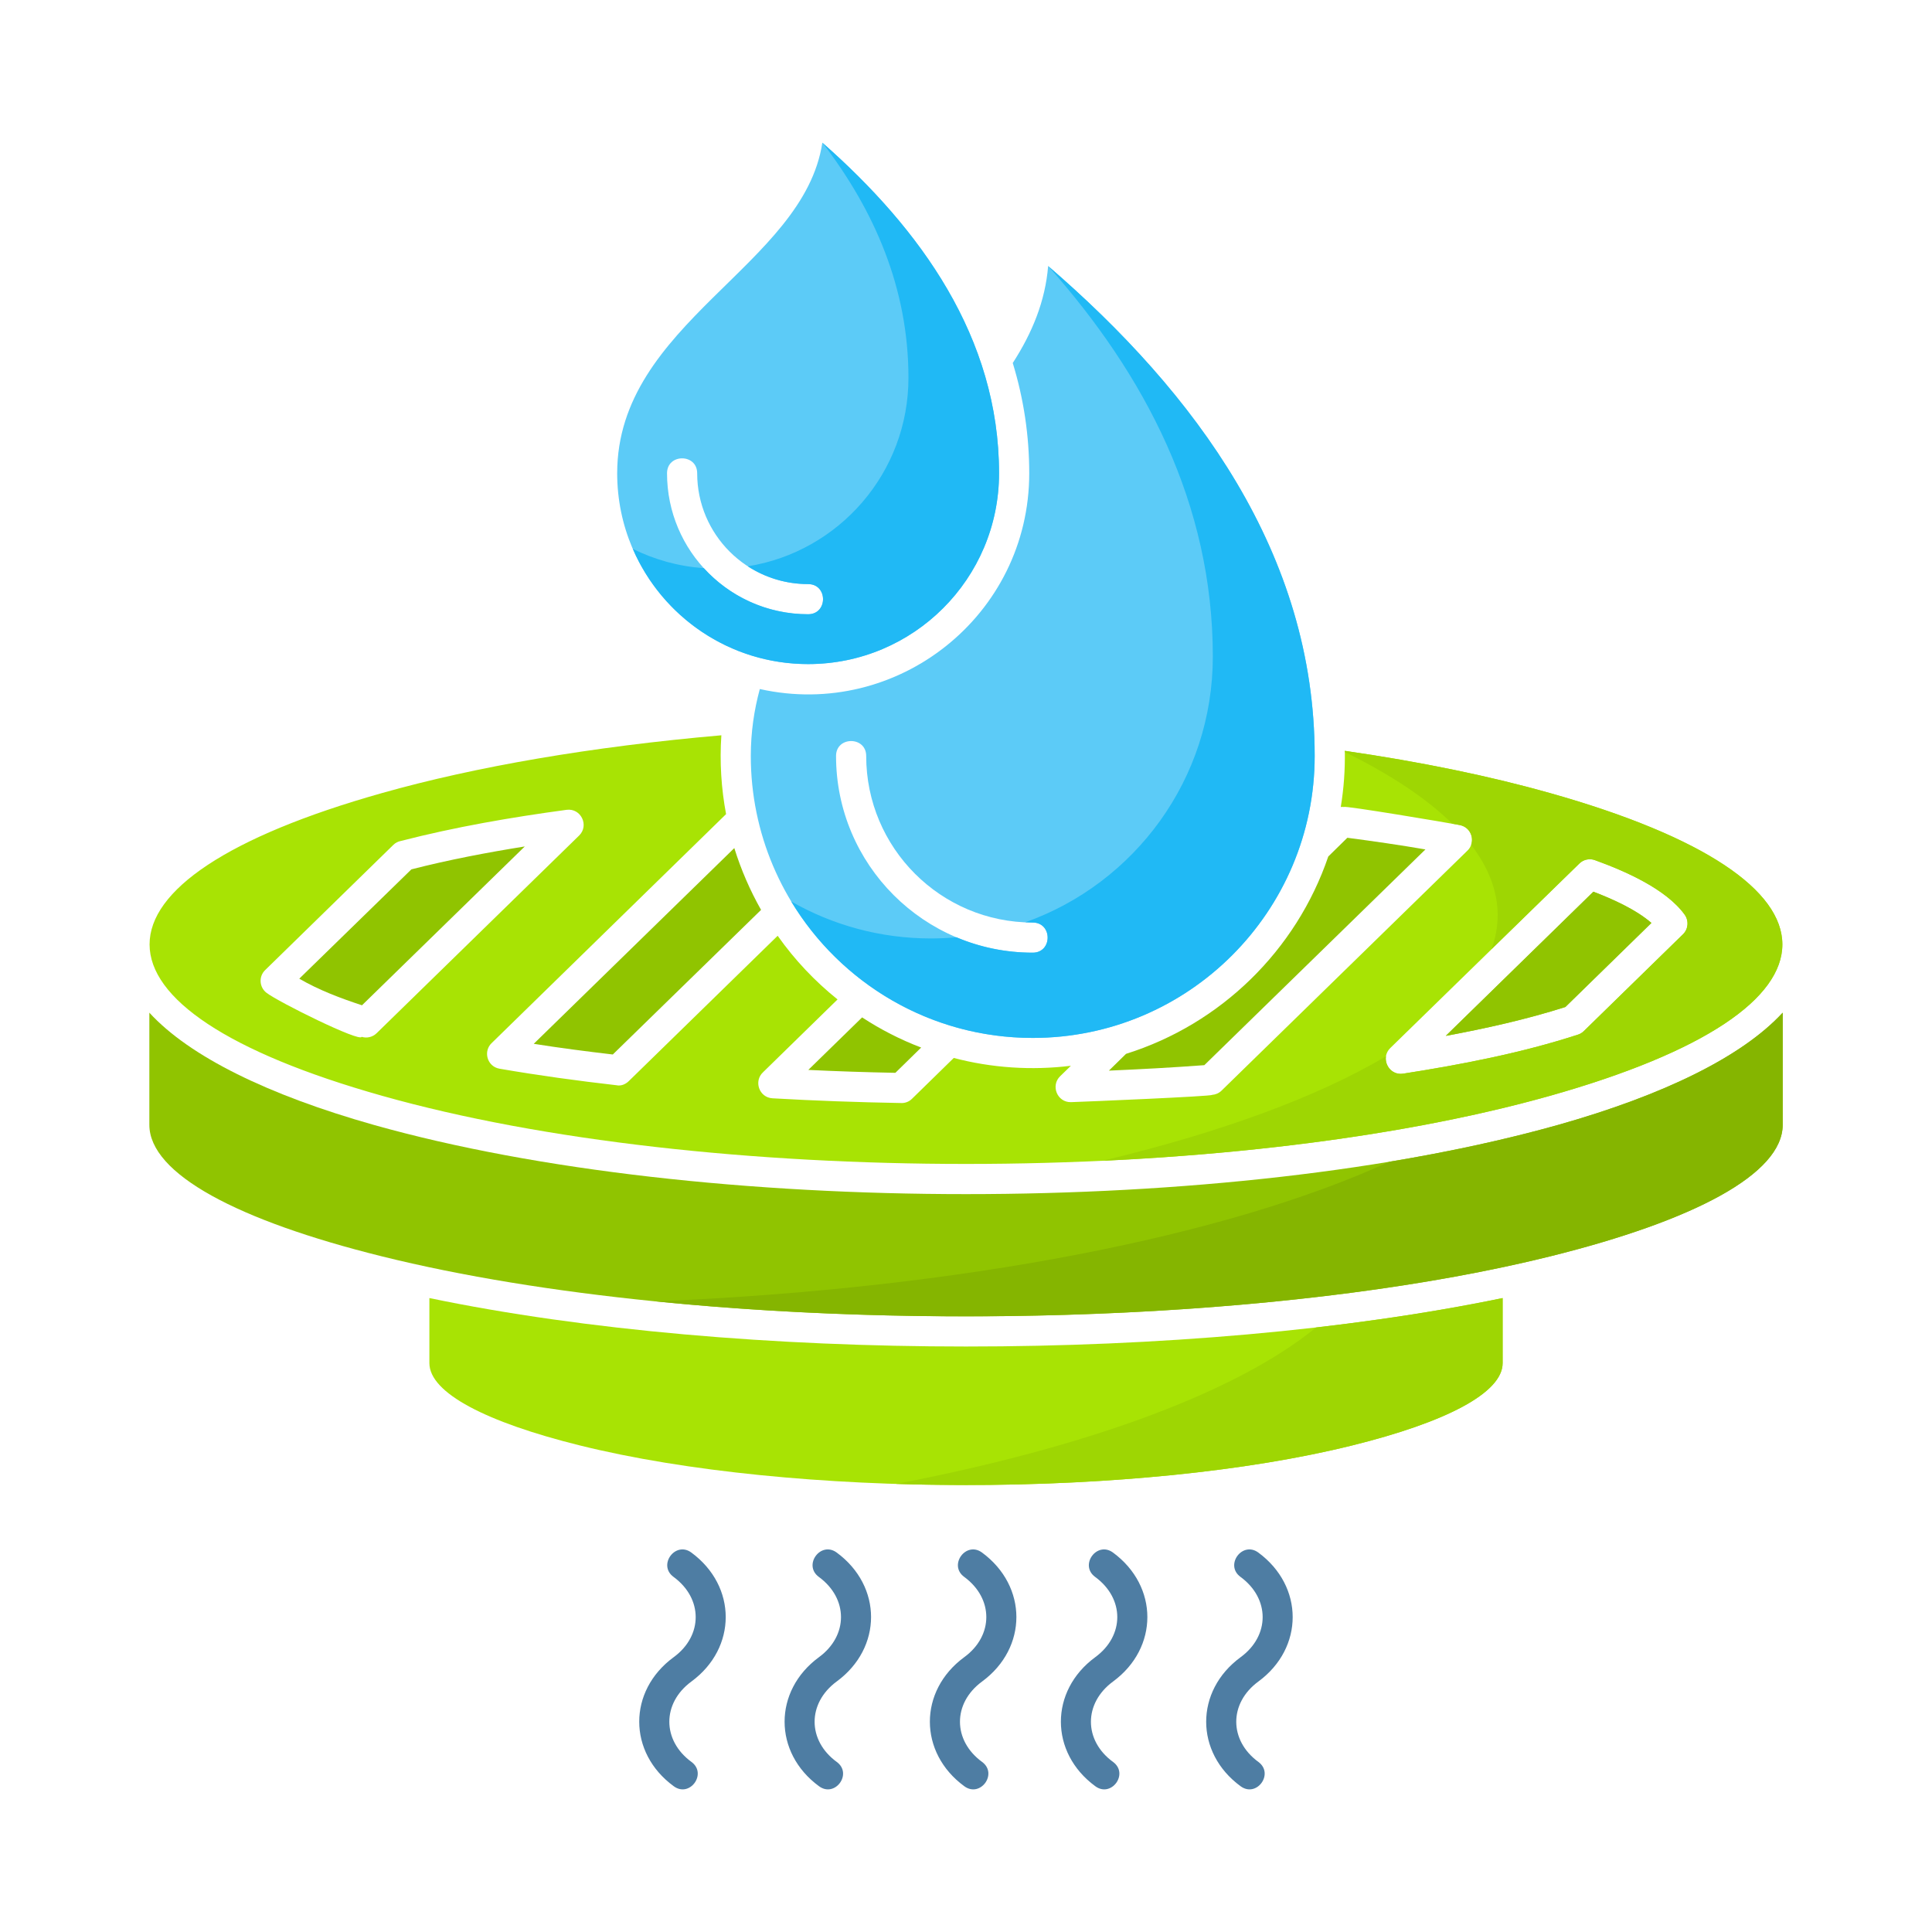
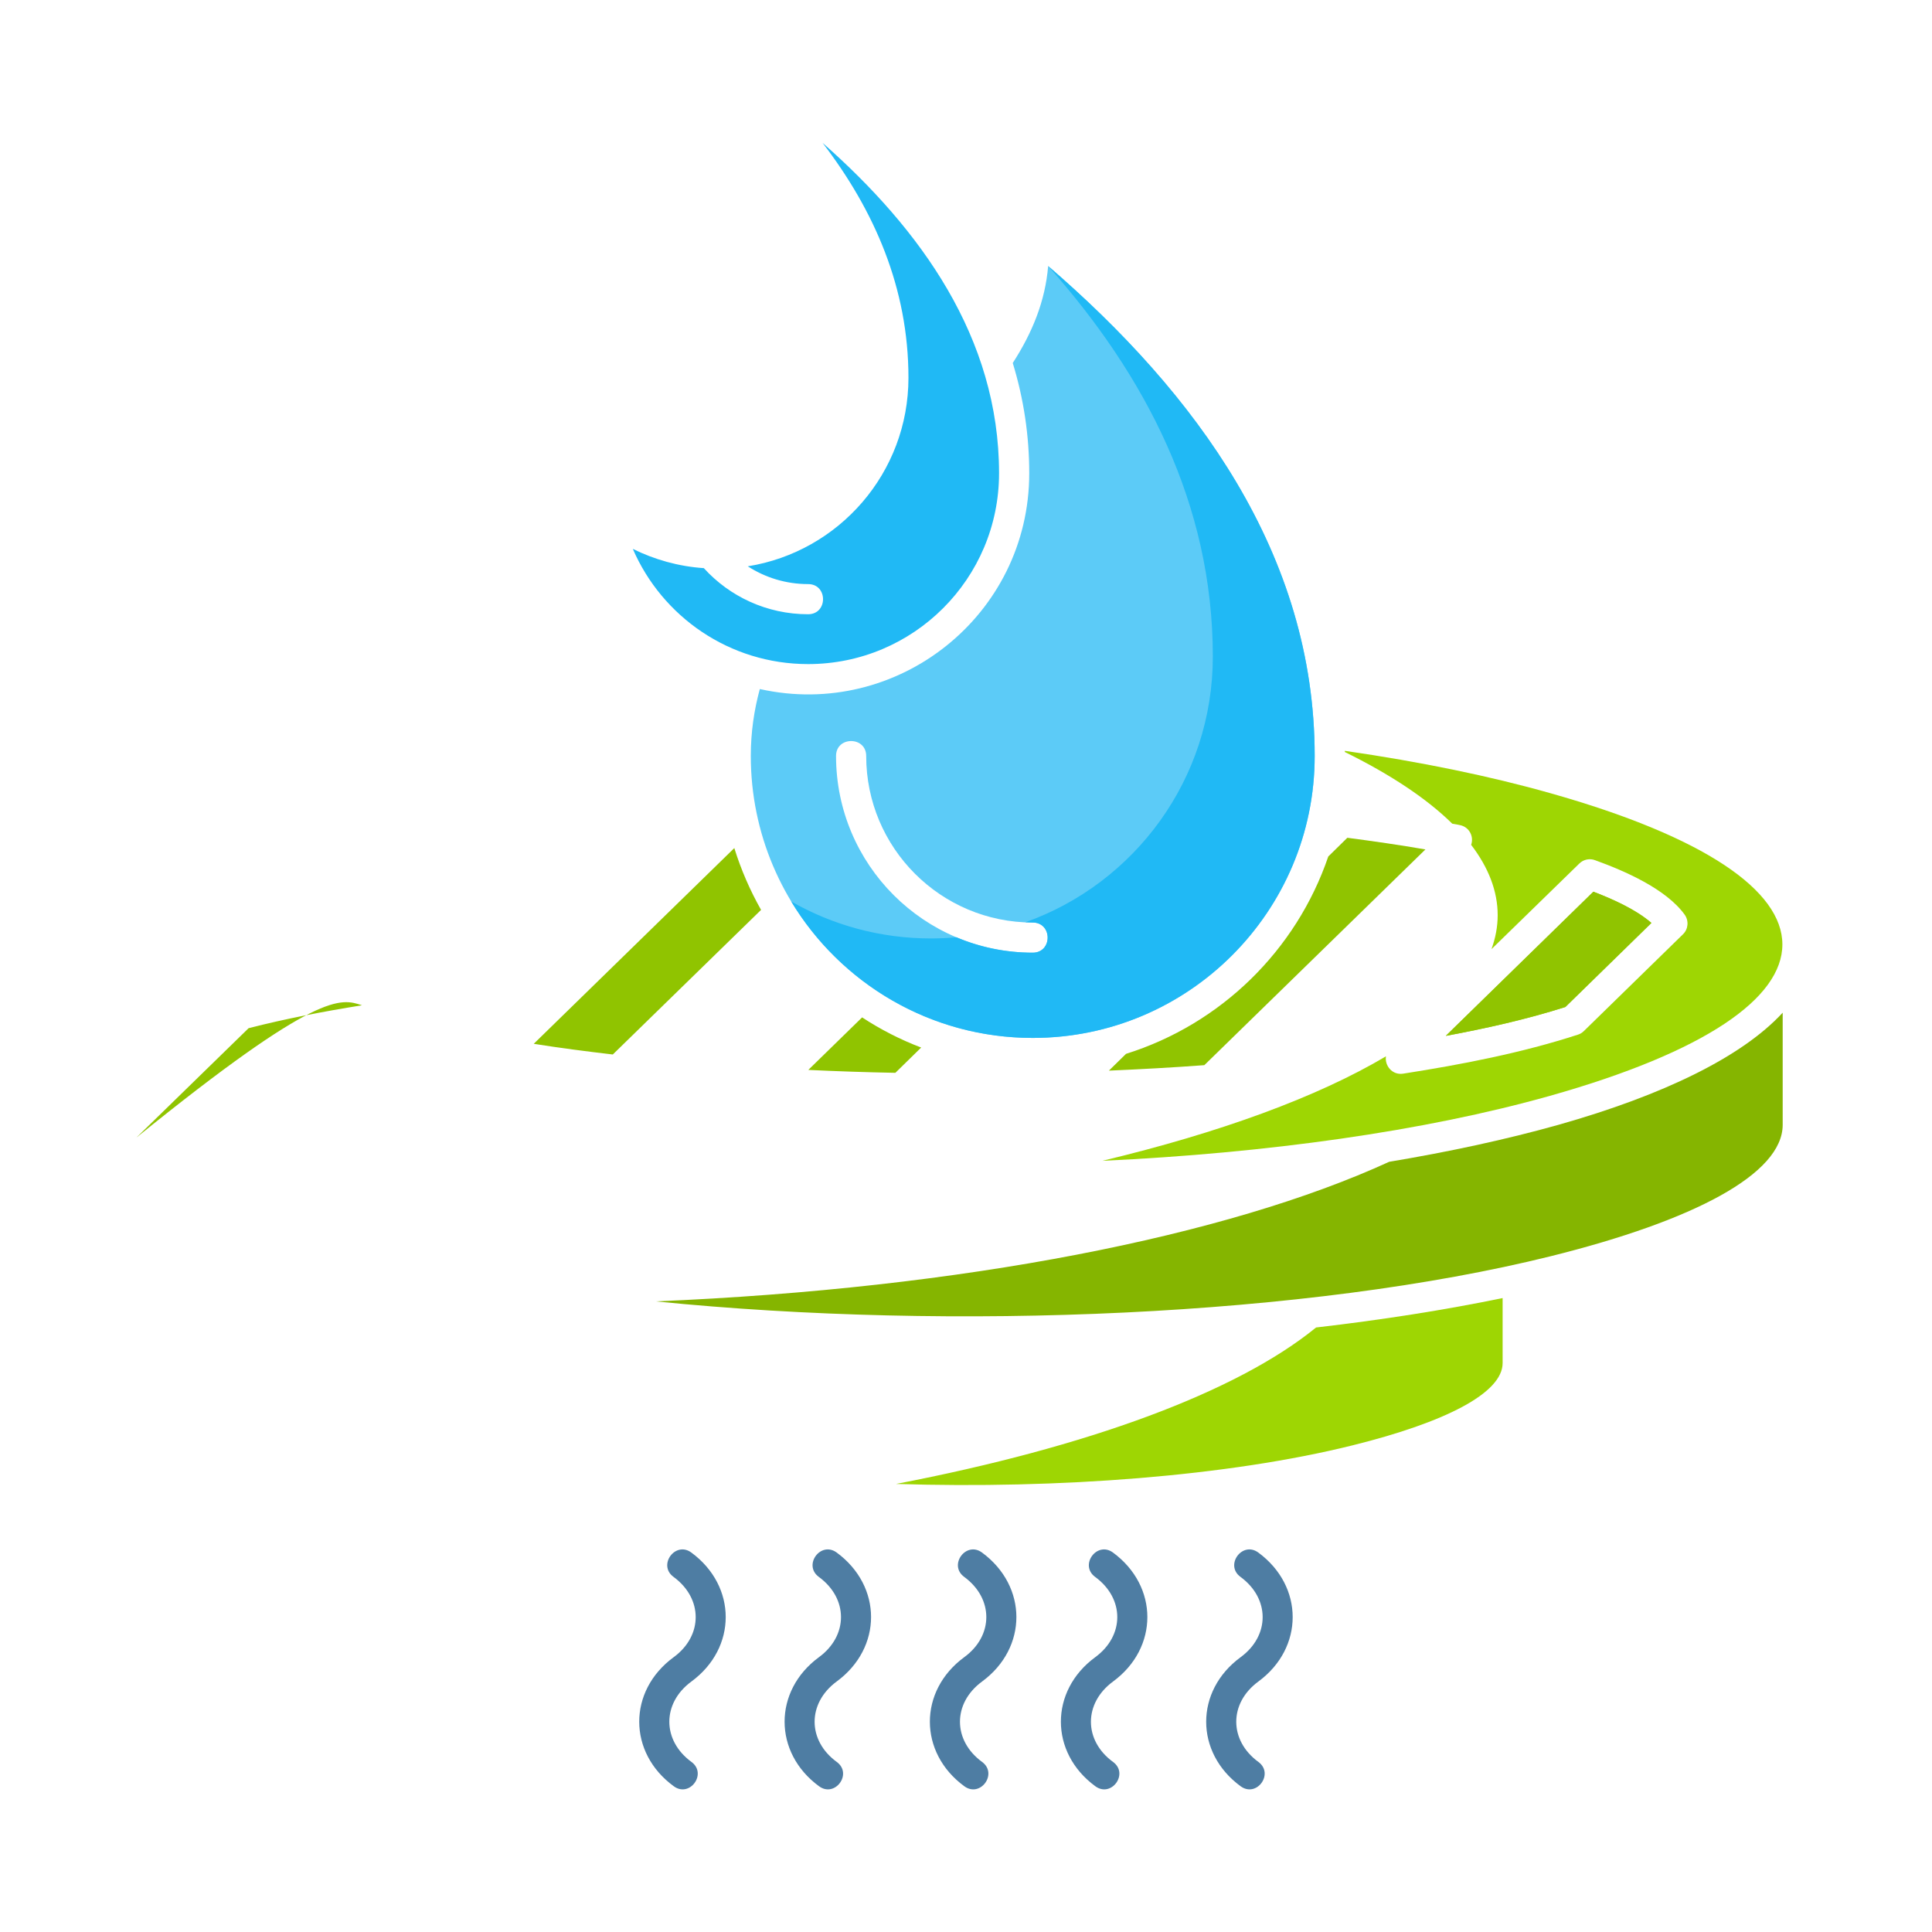
<svg xmlns="http://www.w3.org/2000/svg" version="1.1" id="Layer_1" x="0px" y="0px" viewBox="0 0 512 512" style="enable-background:new 0 0 512 512;" xml:space="preserve">
  <style type="text/css"> .st0{fill-rule:evenodd;clip-rule:evenodd;fill:#B0BCFF;} .st1{fill-rule:evenodd;clip-rule:evenodd;fill:#A1AFFF;} .st2{fill-rule:evenodd;clip-rule:evenodd;fill:#FE5151;} .st3{fill-rule:evenodd;clip-rule:evenodd;fill:#FF3333;} .st4{fill-rule:evenodd;clip-rule:evenodd;fill:#FFE400;} .st5{fill-rule:evenodd;clip-rule:evenodd;fill:#EBD300;} .st6{fill-rule:evenodd;clip-rule:evenodd;fill:#E9A276;} .st7{fill-rule:evenodd;clip-rule:evenodd;fill:#E88A4F;} .st8{fill-rule:evenodd;clip-rule:evenodd;fill:#2A9DDD;} .st9{fill-rule:evenodd;clip-rule:evenodd;fill:#0B92DB;} .st10{fill-rule:evenodd;clip-rule:evenodd;fill:#90C400;} .st11{fill-rule:evenodd;clip-rule:evenodd;fill:#85B500;} .st12{fill:#4E7DA3;} .st13{fill-rule:evenodd;clip-rule:evenodd;fill:#B86442;} .st14{fill-rule:evenodd;clip-rule:evenodd;fill:#A34C29;} .st15{fill-rule:evenodd;clip-rule:evenodd;fill:#D68E61;} .st16{fill-rule:evenodd;clip-rule:evenodd;fill:#F2C6AC;} .st17{fill-rule:evenodd;clip-rule:evenodd;fill:#E6B79C;} .st18{fill-rule:evenodd;clip-rule:evenodd;fill:#D5EAFF;} .st19{fill-rule:evenodd;clip-rule:evenodd;fill:#B2D9FF;} .st20{fill-rule:evenodd;clip-rule:evenodd;fill:#9CDDF7;} .st21{fill-rule:evenodd;clip-rule:evenodd;fill:#8AD4F2;} .st22{fill-rule:evenodd;clip-rule:evenodd;fill:#3893C8;} .st23{fill-rule:evenodd;clip-rule:evenodd;fill:#1C88C7;} .st24{fill-rule:evenodd;clip-rule:evenodd;fill:#5CCBF7;} .st25{fill-rule:evenodd;clip-rule:evenodd;fill:#20B9F5;} .st26{fill-rule:evenodd;clip-rule:evenodd;fill:#FEBB00;} .st27{fill-rule:evenodd;clip-rule:evenodd;fill:#E6A900;} .st28{fill-rule:evenodd;clip-rule:evenodd;fill:#A8E304;} .st29{fill-rule:evenodd;clip-rule:evenodd;fill:#9ED603;} .st30{fill-rule:evenodd;clip-rule:evenodd;fill:#3586B5;} .st31{fill-rule:evenodd;clip-rule:evenodd;fill:#8EC2ED;} .st32{fill-rule:evenodd;clip-rule:evenodd;fill:#71B5ED;} .st33{fill-rule:evenodd;clip-rule:evenodd;fill:#848484;} .st34{fill-rule:evenodd;clip-rule:evenodd;fill:#787878;} .st35{fill-rule:evenodd;clip-rule:evenodd;fill:#B3B3B3;} .st36{fill-rule:evenodd;clip-rule:evenodd;fill:#A6A6A6;} .st37{fill-rule:evenodd;clip-rule:evenodd;fill:#9E9E9E;} .st38{fill-rule:evenodd;clip-rule:evenodd;fill:#8F8F8F;} .st39{fill-rule:evenodd;clip-rule:evenodd;fill:#C4C4C4;} .st40{fill-rule:evenodd;clip-rule:evenodd;fill:#A8A8A8;} .st41{fill:#EBD300;} .st42{fill-rule:evenodd;clip-rule:evenodd;fill:#A3A3A3;} .st43{fill-rule:evenodd;clip-rule:evenodd;fill:#4E7DA3;} .st44{fill-rule:evenodd;clip-rule:evenodd;fill:#757575;} .st45{fill-rule:evenodd;clip-rule:evenodd;fill:#333333;} .st46{fill-rule:evenodd;clip-rule:evenodd;fill:#FFD7CC;} .st47{fill-rule:evenodd;clip-rule:evenodd;fill:#EBC6BC;} .st48{fill-rule:evenodd;clip-rule:evenodd;fill:#A1A1A1;} .st49{fill-rule:evenodd;clip-rule:evenodd;fill:#208AC7;} .st50{fill-rule:evenodd;clip-rule:evenodd;fill:#3BC2F7;} .st51{fill-rule:evenodd;clip-rule:evenodd;fill:#D17F14;} .st52{fill-rule:evenodd;clip-rule:evenodd;fill:#C46F00;} .st53{fill-rule:evenodd;clip-rule:evenodd;fill:#1F86C2;} .st54{fill-rule:evenodd;clip-rule:evenodd;fill:#77D6FC;} .st55{fill-rule:evenodd;clip-rule:evenodd;fill:#CCCCCC;} .st56{fill-rule:evenodd;clip-rule:evenodd;fill:#BFBFBF;} .st57{fill-rule:evenodd;clip-rule:evenodd;fill:#FFFFFF;} .st58{fill-rule:evenodd;clip-rule:evenodd;fill:#BDBDBD;} .st59{fill-rule:evenodd;clip-rule:evenodd;fill:#7A7A7A;} .st60{fill-rule:evenodd;clip-rule:evenodd;fill:#0B91D9;} .st61{fill-rule:evenodd;clip-rule:evenodd;fill:#BFDFFF;} .st62{fill-rule:evenodd;clip-rule:evenodd;fill:#E1EAF9;} .st63{fill-rule:evenodd;clip-rule:evenodd;fill:#D3DBE8;} .st64{fill-rule:evenodd;clip-rule:evenodd;fill:#167CC1;} .st65{fill-rule:evenodd;clip-rule:evenodd;fill:#0074C2;} .st66{fill-rule:evenodd;clip-rule:evenodd;fill:#0D92D9;} .st67{fill-rule:evenodd;clip-rule:evenodd;fill:#BDDEFF;} .st68{fill-rule:evenodd;clip-rule:evenodd;fill:#8C9EFF;} .st69{fill-rule:evenodd;clip-rule:evenodd;fill:#EDB797;} .st70{fill-rule:evenodd;clip-rule:evenodd;fill:#71D1F7;} .st71{fill-rule:evenodd;clip-rule:evenodd;fill:#71B1E6;} .st72{fill-rule:evenodd;clip-rule:evenodd;fill:#18B6F5;} .st73{fill-rule:evenodd;clip-rule:evenodd;fill:#0CA8E6;} .st74{fill-rule:evenodd;clip-rule:evenodd;fill:#FFBC86;} .st75{fill-rule:evenodd;clip-rule:evenodd;fill:#FFA65E;} .st76{fill-rule:evenodd;clip-rule:evenodd;fill:#EDAE00;} .st77{fill-rule:evenodd;clip-rule:evenodd;fill:#6EB6F0;} .st78{fill-rule:evenodd;clip-rule:evenodd;fill:#808080;} .st79{fill-rule:evenodd;clip-rule:evenodd;fill:#F0D800;} .st80{fill-rule:evenodd;clip-rule:evenodd;fill:#1196DE;} .st81{fill-rule:evenodd;clip-rule:evenodd;fill:#8292ED;} .st82{fill-rule:evenodd;clip-rule:evenodd;fill:#A0ABE8;} .st83{fill-rule:evenodd;clip-rule:evenodd;fill:#50803B;} .st84{fill-rule:evenodd;clip-rule:evenodd;fill:#477335;} .st85{fill-rule:evenodd;clip-rule:evenodd;fill:#355726;} .st86{fill-rule:evenodd;clip-rule:evenodd;fill:#B5DAFF;} .st87{fill-rule:evenodd;clip-rule:evenodd;fill:#7DD3F5;} .st88{fill-rule:evenodd;clip-rule:evenodd;fill:#B8D6FC;} .st89{fill-rule:evenodd;clip-rule:evenodd;fill:#9CC6FC;} .st90{fill-rule:evenodd;clip-rule:evenodd;fill:#603F42;} .st91{fill-rule:evenodd;clip-rule:evenodd;fill:#472D30;} .st92{fill-rule:evenodd;clip-rule:evenodd;fill:#666666;} .st93{fill-rule:evenodd;clip-rule:evenodd;fill:#1073B5;} .st94{fill-rule:evenodd;clip-rule:evenodd;fill:#0791DB;} .st95{fill-rule:evenodd;clip-rule:evenodd;fill:#E6E6E6;} .st96{fill-rule:evenodd;clip-rule:evenodd;fill:#D1D1D1;} .st97{fill-rule:evenodd;clip-rule:evenodd;fill:#B9DAFA;} .st98{fill-rule:evenodd;clip-rule:evenodd;fill:#446A8A;} .st99{fill:#305675;} .st100{fill-rule:evenodd;clip-rule:evenodd;fill:#0F94DB;} .st101{fill-rule:evenodd;clip-rule:evenodd;fill:#008EDB;} .st102{fill-rule:evenodd;clip-rule:evenodd;fill:#007CBF;} .st103{fill-rule:evenodd;clip-rule:evenodd;fill:#248BC7;} .st104{fill-rule:evenodd;clip-rule:evenodd;fill:#E68F59;} .st105{fill-rule:evenodd;clip-rule:evenodd;fill:#B6D9FC;} </style>
  <g>
-     <path class="st28" d="M113.79,344v17.23c0,7.94,15.19,15.7,39.77,21.8c56.44,14.03,148.45,14.03,204.89,0 c24.58-6.09,39.77-13.86,39.77-21.8V344C315.84,361.12,196.13,361.12,113.79,344L113.79,344z" />
    <path class="st29" d="M237.46,393.26c43,1.36,88.04-2.04,120.98-10.23c24.58-6.09,39.77-13.86,39.77-21.8V344 c-15.34,3.17-32,5.78-49.44,7.8C327.72,368.97,288.23,383.51,237.46,393.26L237.46,393.26z" />
-     <path class="st10" d="M472.43,268.37c-10.69,11.62-31.49,21.83-59.5,29.74c-86.8,24.46-227.06,24.46-313.88,0 c-27.98-7.91-48.81-18.11-59.47-29.74v29.71c0,13.04,23.5,25.4,61.51,34.84c85.41,21.23,224.39,21.23,309.83,0 c37.98-9.44,61.51-21.8,61.51-34.84V268.37z" />
    <path class="st11" d="M472.43,268.37c-10.69,11.62-31.49,21.83-59.5,29.74c-13.72,3.85-28.8,7.11-44.79,9.78 c-42.94,19.7-113.02,33.59-194.37,36.99c79.06,7.94,173.14,3.94,237.15-11.96c37.98-9.44,61.51-21.8,61.51-34.84V268.37z" />
-     <path class="st28" d="M356.4,198.98c0.06,5.24-0.26,9.78-1.08,14.88c0.28-0.03,0.57-0.03,0.85,0c0.06-0.43,27.47,4.17,30.67,4.79 c3.29,0.62,4.37,4.71,1.93,6.89l-65.06,63.5c-0.71,0.68-1.59,1.05-2.49,1.11c0.03,0.4-33.76,1.81-37.39,1.93 c-3.66,0.09-5.44-4.37-2.89-6.86l2.86-2.78c-10.46,1.28-21,0.57-31.04-2.07l-11.08,10.83c-0.82,0.82-1.93,1.19-3.03,1.11 c-11.31-0.2-22.62-0.6-33.93-1.25c-3.54-0.2-5.05-4.56-2.49-6.92l19.73-19.28c-6.04-4.85-11.4-10.52-15.87-16.87l-39.43,38.49 c-0.23,0.25-1.56,1.47-3.2,1.13c-10.4-1.19-20.78-2.61-31.07-4.39c-3.34-0.57-4.45-4.73-1.96-6.92l61.99-60.55 c-1.28-6.77-1.73-13.92-1.25-20.89c-34.41,3-65.17,8.31-89.94,15.31c-82.12,23.16-82.12,57.06,0,80.22 c85.32,24.09,224.19,24.09,309.54,0c82.09-23.16,82.09-57.06,0-80.22C394.9,205.69,376.56,201.9,356.4,198.98L356.4,198.98z M153.47,221.43l-53.66,52.38c-1.08,1.05-2.61,1.39-3.97,0.96c-0.45,1.47-22.05-9.21-25.23-11.68c-1.93-1.5-2.07-4.34-0.34-6.01 l33.96-33.17c0.57-0.57,1.28-0.91,2.01-1.05c14.4-3.71,29.2-6.26,43.91-8.25C153.98,214.11,156.19,218.79,153.47,221.43 L153.47,221.43z M422.73,227.97c7.77,2.81,18.77,7.57,23.73,14.43c1.16,1.64,0.94,3.86-0.45,5.19l-26.25,25.63 c-0.45,0.45-0.96,0.77-1.56,0.96c-14.88,4.85-30.9,7.94-46.35,10.35c-3.86,0.6-6.15-4.14-3.4-6.8l50.09-48.87 C419.67,227.72,421.34,227.44,422.73,227.97L422.73,227.97z" />
    <path class="st29" d="M356.4,198.98v0.31c11.99,5.9,21.63,12.27,28.46,18.99c0.94,0.17,1.62,0.28,1.98,0.37 c2.58,0.48,3.8,3.09,3.03,5.24c4.59,6.01,7.03,12.25,7.03,18.65c0,3.03-0.57,6.04-1.64,8.99l23.27-22.68 c1.13-1.13,2.81-1.42,4.2-0.88c7.77,2.81,18.77,7.57,23.73,14.43c1.16,1.64,0.94,3.86-0.45,5.19l-26.25,25.63 c-0.45,0.45-0.96,0.77-1.56,0.96c-14.88,4.85-30.9,7.94-46.35,10.35c-2.92,0.45-4.93-2.15-4.56-4.59 c-18.14,10.77-43.91,20.21-75.17,27.69c43.48-2.04,85.18-7.8,118.66-17.23c82.09-23.16,82.09-57.06,0-80.22 C394.9,205.69,376.56,201.9,356.4,198.98L356.4,198.98z M422.28,236.31l-39.12,38.21c10.66-1.98,21.37-4.37,31.69-7.65l22.82-22.28 C433.51,240.99,427.35,238.26,422.28,236.31L422.28,236.31z" />
    <path class="st24" d="M221.56,200.34c0-5.27,7.99-5.27,7.99,0c0,24.38,19.76,44.14,44.14,44.14c5.27,0,5.27,7.99,0,7.99 C244.89,252.47,221.56,229.14,221.56,200.34L221.56,200.34z M198.97,200.34c0,41.24,33.48,74.72,74.72,74.72 c41.27,0,74.72-33.48,74.72-74.72c0-53.63-31.63-96.21-70.64-129.85c-0.77,9.38-4.25,17.77-9.38,25.71 c2.92,9.52,4.37,19.28,4.37,29.23c0,37.64-34.92,65.31-71.4,57.17C199.85,188.15,198.97,194.04,198.97,200.34L198.97,200.34z" />
    <path class="st25" d="M271.7,244.42c0.65,0.03,1.33,0.06,1.98,0.06c5.27,0,5.27,7.99,0,7.99c-7.17,0-14-1.45-20.21-4.08 c-2.24,0.2-4.48,0.31-6.75,0.31c-13.49,0-26.14-3.57-37.05-9.81c13.1,21.69,36.88,36.17,64.01,36.17 c41.27,0,74.72-33.48,74.72-74.72c0-53.63-31.63-96.21-70.64-129.85l0,0c25.63,28.83,43.65,63.01,43.65,103.49 C321.42,206.49,300.67,234.13,271.7,244.42L271.7,244.42z" />
-     <path class="st24" d="M176.77,125.42c0-5.27,7.99-5.27,7.99,0c0,16.21,13.15,29.37,29.4,29.37c5.27,0,5.27,7.99,0,7.99 C193.5,162.78,176.77,146.05,176.77,125.42L176.77,125.42z M163.56,125.42c0,27.92,22.65,50.57,50.6,50.57s50.6-22.65,50.6-50.57 c0-36-20.83-64.74-46.83-87.62C213,70.48,163.56,85.59,163.56,125.42L163.56,125.42z" />
    <path class="st25" d="M198.17,150.08c4.62,2.98,10.09,4.71,15.99,4.71c5.27,0,5.27,7.99,0,7.99c-10.97,0-20.81-4.71-27.64-12.22 c-6.72-0.45-13.1-2.27-18.82-5.1c7.77,17.97,25.63,30.53,46.46,30.53c27.95,0,50.6-22.65,50.6-50.57 c0-35.97-20.81-64.69-46.77-87.56c13.69,17.86,22.76,38.47,22.76,62.25C240.75,125.33,222.32,146.22,198.17,150.08L198.17,150.08z" />
    <path class="st12" d="M183.26,466.94c4.22,3.12-0.48,9.55-4.71,6.43c-12.19-8.9-12.19-25.28-0.03-34.19 c7.8-5.7,7.8-15.56-0.03-21.29c-4.25-3.12,0.48-9.55,4.71-6.46c12.16,8.93,12.16,25.28,0.03,34.19 C175.41,451.37,175.44,461.24,183.26,466.94L183.26,466.94z M294.98,466.94c4.25,3.12-0.48,9.55-4.71,6.43 c-12.16-8.9-12.16-25.28-0.03-34.19c7.8-5.7,7.82-15.56-0.03-21.29c-4.22-3.12,0.48-9.55,4.73-6.46 c12.16,8.93,12.16,25.28,0.03,34.19C287.15,451.37,287.15,461.24,294.98,466.94L294.98,466.94z M333.5,466.94 c4.22,3.12-0.48,9.55-4.73,6.43c-12.16-8.9-12.16-25.28,0-34.19c7.8-5.7,7.8-15.56-0.03-21.29c-4.25-3.12,0.48-9.55,4.71-6.46 c12.16,8.93,12.16,25.28,0.03,34.19C325.65,451.37,325.68,461.24,333.5,466.94L333.5,466.94z M221.76,466.94 c4.25,3.12-0.48,9.55-4.71,6.43c-12.16-8.9-12.16-25.28-0.03-34.19c7.8-5.7,7.82-15.56-0.03-21.29c-4.22-3.12,0.48-9.55,4.73-6.46 c12.16,8.93,12.16,25.28,0,34.19C213.93,451.37,213.93,461.24,221.76,466.94L221.76,466.94z M260.28,466.94 c4.22,3.12-0.48,9.55-4.73,6.43c-12.16-8.9-12.16-25.28-0.03-34.19c7.82-5.7,7.82-15.56,0-21.29c-4.25-3.12,0.48-9.55,4.71-6.46 c12.16,8.93,12.16,25.28,0.03,34.19C252.43,451.37,252.46,461.24,260.28,466.94L260.28,466.94z" />
-     <path class="st10" d="M422.25,236.31l-39.12,38.21c10.63-1.98,21.37-4.37,31.69-7.65l22.79-22.28 C433.48,240.99,427.33,238.26,422.25,236.31L422.25,236.31z M352.01,226.98c-8.48,24.86-28.46,44.42-53.6,52.3l-4.54,4.45 c8.45-0.37,16.87-0.82,25.29-1.45l58.59-57.17c-6.86-1.19-13.78-2.18-20.69-3.09L352.01,226.98z M244.12,277.61 c-5.53-2.1-10.77-4.79-15.65-7.99l-14.26,13.92c7.68,0.37,15.36,0.62,23.07,0.77L244.12,277.61z M201.69,241.13 c-2.92-5.16-5.3-10.63-7.09-16.38l-53.15,51.87c6.97,1.11,13.95,2.01,20.95,2.83L201.69,241.13z M95.93,266.41l43.14-42.09 c-10.09,1.62-20.18,3.54-30.05,6.07l-29.71,28.97C84.45,262.36,90.31,264.57,95.93,266.41L95.93,266.41z" />
+     <path class="st10" d="M422.25,236.31l-39.12,38.21c10.63-1.98,21.37-4.37,31.69-7.65l22.79-22.28 C433.48,240.99,427.33,238.26,422.25,236.31L422.25,236.31z M352.01,226.98c-8.48,24.86-28.46,44.42-53.6,52.3l-4.54,4.45 c8.45-0.37,16.87-0.82,25.29-1.45l58.59-57.17c-6.86-1.19-13.78-2.18-20.69-3.09L352.01,226.98z M244.12,277.61 c-5.53-2.1-10.77-4.79-15.65-7.99l-14.26,13.92c7.68,0.37,15.36,0.62,23.07,0.77L244.12,277.61z M201.69,241.13 c-2.92-5.16-5.3-10.63-7.09-16.38l-53.15,51.87c6.97,1.11,13.95,2.01,20.95,2.83L201.69,241.13z M95.93,266.41c-10.09,1.62-20.18,3.54-30.05,6.07l-29.71,28.97C84.45,262.36,90.31,264.57,95.93,266.41L95.93,266.41z" />
  </g>
</svg>